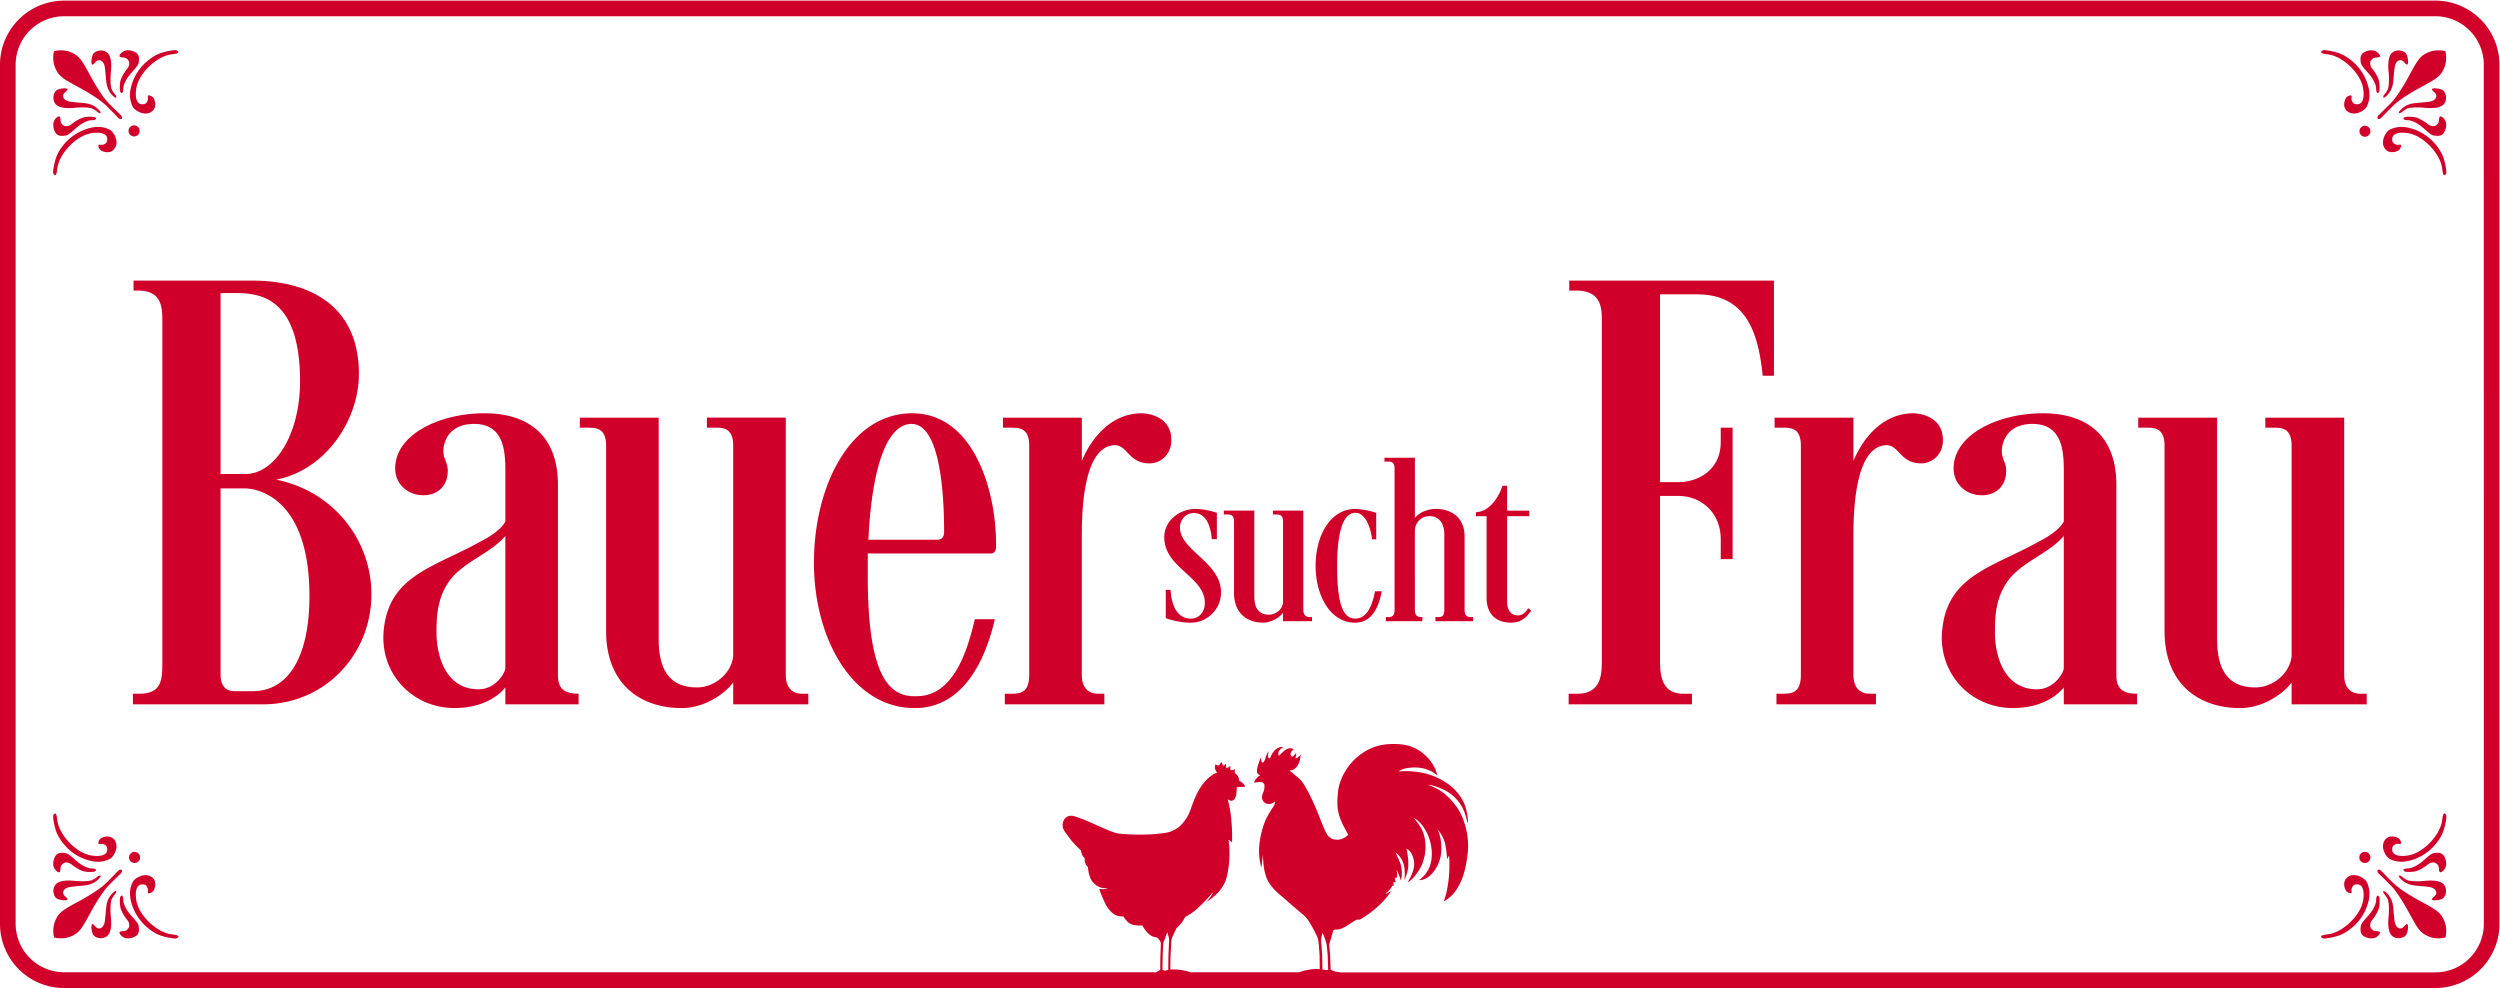
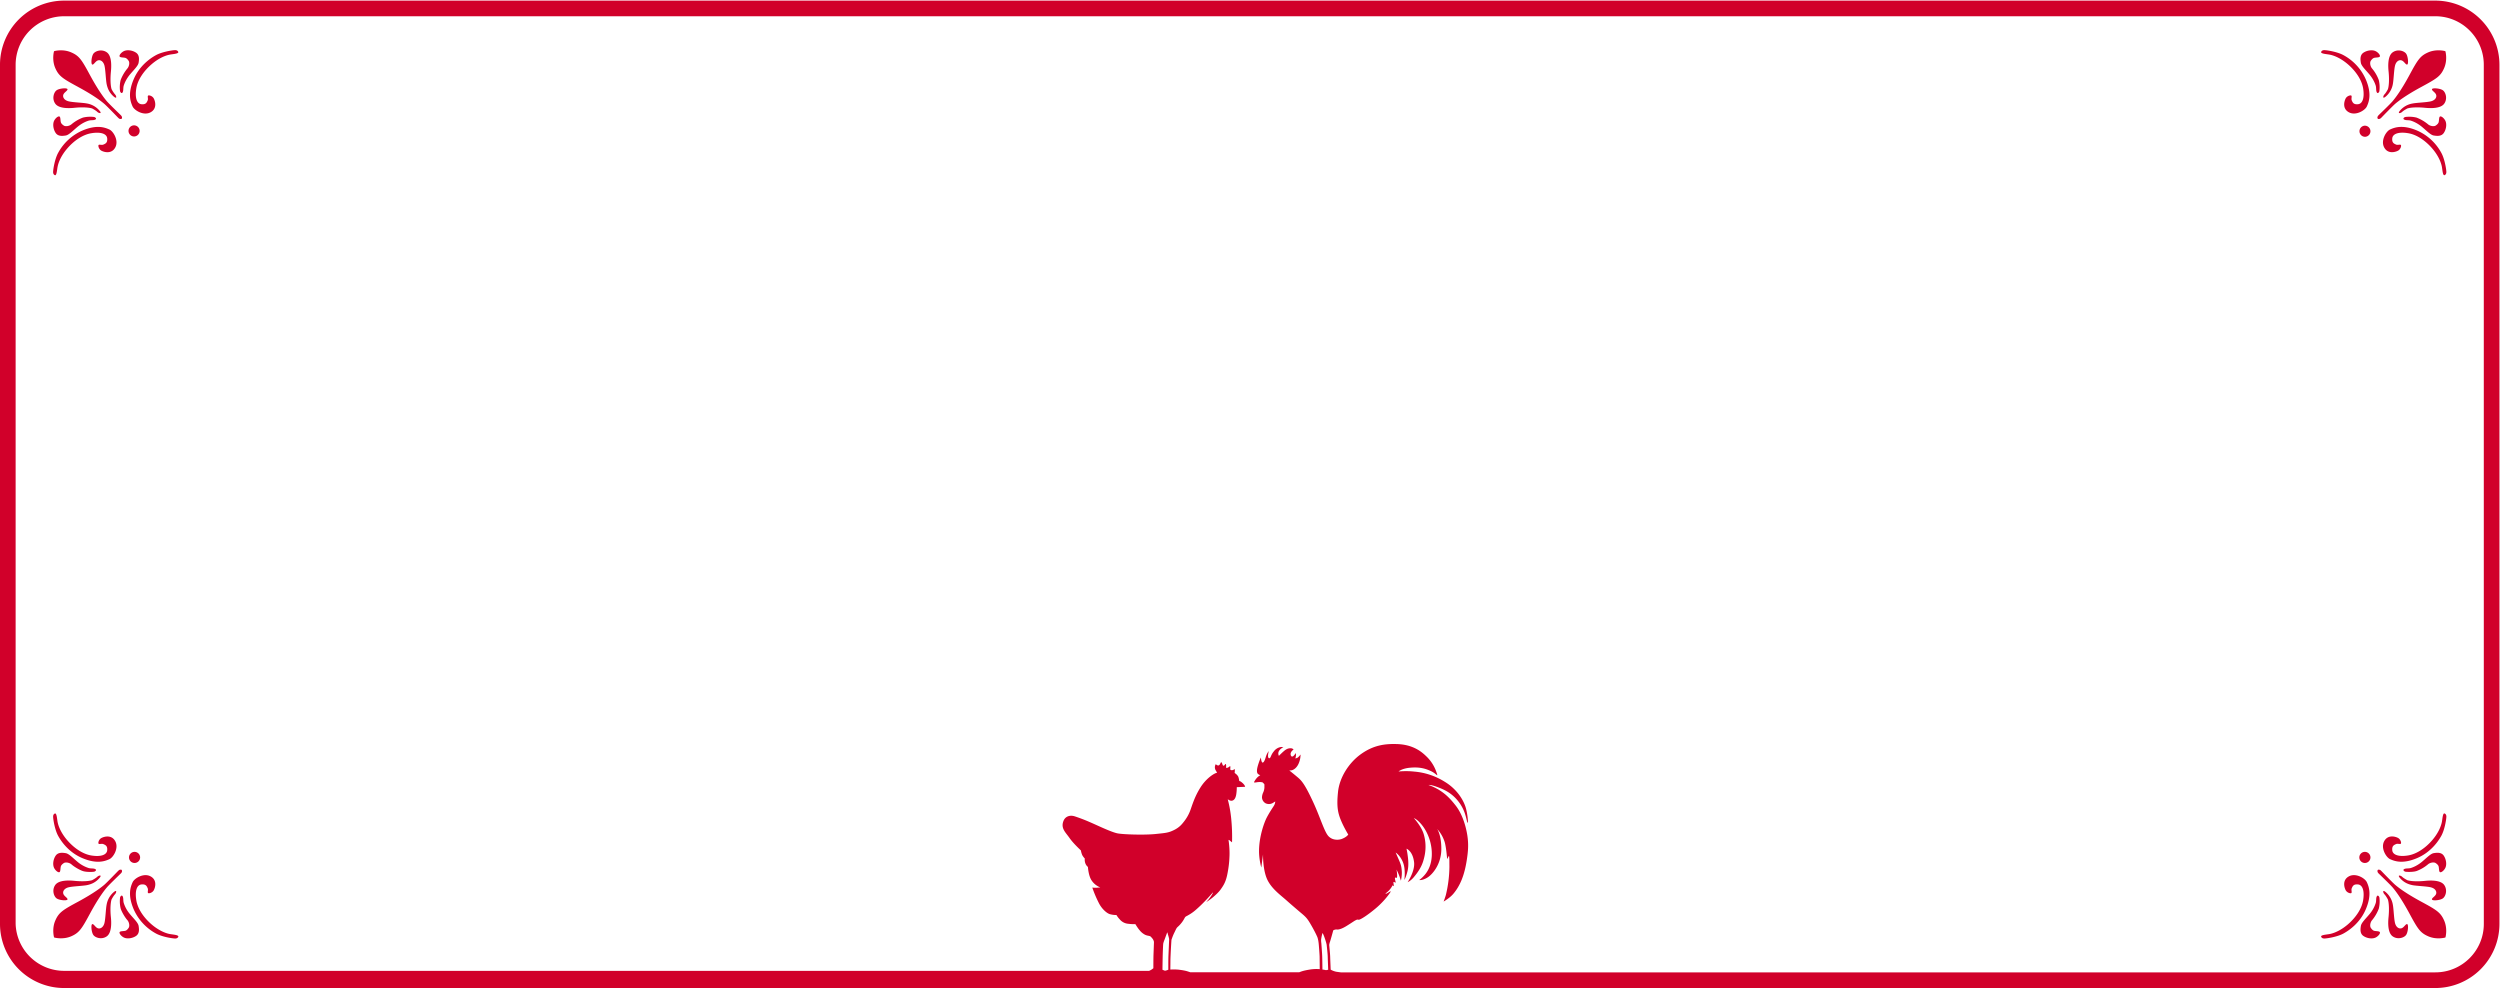
<svg xmlns="http://www.w3.org/2000/svg" fill="none" viewBox="0 -0.03 121.53 48.05">
  <g fill="#D1002A" clip-path="url(#a)">
    <path d="M118.821 39.511c-.078.011-.088.274-.118.423-.051.25-.202.571-.47.882-.315.365-.739.667-1.166.738-.473.079-.753-.033-.774-.247-.021-.215.079-.259.187-.306.075-.032.183.015.225-.014s0-.208-.128-.28c-.129-.072-.498-.179-.678.158-.179.337.097.782.283.868.236.109.624.244 1.313-.047.661-.28 1.025-.8 1.182-1.086.159-.287.237-.76.245-.918.007-.157-.101-.17-.101-.17m-.512 1.931c-.154.025-.348.233-.567.416s-.426.269-.542.305c-.114.036-.236.007-.326.053-.089.046 0 .111.047.126s.37.028.548-.029a1.9 1.9 0 0 0 .552-.32c.107-.096.287-.121.37-.075 0 0 .118.068.15.154.033.086.011.27.075.295.065.025.194-.084.254-.204.083-.165.043-.427-.075-.599s-.332-.147-.486-.122m-.086 2.252c.017.072.376.047.52-.047.144-.093.247-.412.075-.656-.176-.25-.686-.228-.946-.2-.315.032-.66.025-.846-.033 0 0-.179-.094-.251-.165s-.262-.115-.097.072c.169.19.365.287.602.334.209.041.699.053.899.108.201.053.287.197.244.32-.042.12-.218.195-.2.267m-.527.104c-.756-.409-1.111-.688-1.255-.81s-.62-.62-.684-.684l-.026-.023q-.019-.021-.04-.027c-.067-.014-.089-.014-.107.015-.012.02-.018.054 0 .095l.001.004a.1.1 0 0 0 .019.032q.01.014.023.027c.064.064.563.541.685.684s.401.498.81 1.255c.408.756.526.95.928 1.122s.804.06.804.06l.017-.006.009-.012s.111-.401-.061-.803c-.173-.401-.366-.52-1.123-.929m-2.64-.945c-.086-.187-.531-.463-.868-.284s-.229.548-.158.678c.072.129.251.172.279.129s-.018-.15.014-.226c.047-.108.09-.208.306-.186.214.021.325.3.247.774-.071.426-.373.849-.738 1.165-.311.268-.631.42-.882.47-.149.03-.412.039-.423.119 0 0 .014.107.172.1.158-.008.632-.086.918-.244s.807-.521 1.086-1.183c.291-.689.156-1.077.047-1.312m.341 2.359c-.086-.033-.154-.15-.154-.15-.046-.084-.021-.263.076-.37a2 2 0 0 0 .319-.552 1.5 1.5 0 0 0 .028-.548c-.014-.047-.078-.136-.125-.047s-.017.212-.053.326a1.6 1.6 0 0 1-.306.542c-.183.219-.39.412-.415.567-.025.153-.05.37.122.487.172.119.434.158.599.075.121-.06.229-.19.203-.255-.026-.064-.208-.044-.294-.075m1.62-.32c-.072-.017-.147.158-.269.2s-.265-.042-.319-.243-.067-.692-.108-.9a1.03 1.03 0 0 0-.334-.602c-.187-.165-.144.026-.072.098s.165.25.165.25c.058.187.064.531.033.846-.028.262-.051.77.2.946.244.173.563.068.656-.075.095-.144.12-.502.048-.52m-2.032-3.511a.27.27 0 1 0 0 .538.27.27 0 0 0 0-.538m2.51-35.068c-.688-.29-1.076-.156-1.313-.047-.186.086-.462.53-.283.868s.548.229.678.158c.128-.072.172-.25.128-.28-.042-.029-.15.018-.225-.014-.108-.047-.208-.09-.187-.306.022-.214.301-.326.774-.247.427.07.85.373 1.166.738.268.31.419.631.47.882.029.149.039.412.118.423 0 0 .108-.015.101-.173-.008-.158-.086-.63-.245-.917a2.47 2.47 0 0 0-1.182-1.085m-.621-.531c.09.047.212.017.326.053s.323.122.542.306c.219.183.412.39.567.415.153.025.369.05.487-.122.119-.172.158-.434.075-.599-.06-.12-.189-.229-.254-.203-.064.025-.042.208-.075.294s-.15.154-.15.154c-.083.046-.263.021-.37-.076a2 2 0 0 0-.551-.319 1.5 1.5 0 0 0-.549-.028c-.048.014-.137.078-.048.125m1.306-.89c-.2.054-.691.067-.899.108a1.03 1.03 0 0 0-.602.334c-.165.187.025.144.097.072s.251-.165.251-.165c.186-.058.531-.064.846-.033.262.027.769.05.946-.2.172-.244.068-.563-.075-.656s-.502-.12-.52-.047c-.018.072.158.147.2.269.043.121-.043.265-.244.318m-2.554.681-.023.026a.1.1 0 0 0-.019.033l-.001.003a.1.1 0 0 0 0 .096c.017.028.039.028.107.014a.4.4 0 0 0 .066-.049c.064-.064.542-.562.684-.685.144-.122.499-.4 1.255-.81.757-.408.951-.526 1.122-.928.172-.401.061-.804.061-.804l-.009-.012-.017-.006s-.401-.111-.804.06c-.401.173-.52.366-.928 1.123-.409.756-.688 1.11-.81 1.254-.121.144-.62.62-.684.685m-2.37-2.947c.251.05.571.202.882.47.365.315.667.74.738 1.165.078.473-.033.754-.247.774-.215.022-.259-.078-.306-.186-.032-.075.014-.183-.014-.226-.028-.042-.208 0-.279.129s-.179.498.158.678c.337.179.782-.097.868-.284.109-.235.244-.623-.047-1.312a2.47 2.47 0 0 0-1.086-1.183c-.286-.158-.76-.236-.918-.244s-.172.1-.172.1c.011.08.274.09.423.12m1.925.959c.184.22.27.427.306.542s.007.237.053.326c.047.09.111 0 .125-.047a1.5 1.5 0 0 0-.028-.548 1.9 1.9 0 0 0-.319-.552c-.097-.106-.122-.286-.076-.37 0 0 .069-.118.154-.15.086-.032.269-.01.294-.075.026-.064-.083-.194-.203-.254-.165-.083-.427-.042-.599.075-.172.12-.147.334-.122.488s.233.347.415.565m.807 1.066a1.03 1.03 0 0 0 .334-.602c.041-.21.053-.699.108-.9.053-.2.197-.286.319-.244.122.043.197.22.269.2.072-.017.047-.375-.047-.52-.093-.143-.412-.247-.656-.074-.251.176-.228.685-.2.946.032.315.025.66-.033.846 0 0-.093.179-.165.25s-.115.263.071.098m-1.003 1.427a.27.27 0 1 0 0 .539.27.27 0 0 0 0-.538M4.01 41.687c.687.29 1.075.156 1.312.047.186-.086.462-.53.283-.867s-.548-.23-.678-.158c-.13.07-.172.25-.128.28.042.028.15-.019.225.014.108.047.208.09.187.305-.022.215-.301.326-.774.248-.427-.071-.85-.373-1.166-.738-.268-.311-.42-.632-.47-.882-.029-.15-.039-.412-.118-.423 0 0-.108.014-.1.172s.086.631.244.918c.157.285.52.805 1.182 1.084m-1.122.682c.064-.026.042-.209.075-.295s.15-.154.15-.154c.083-.046.263-.021.37.076.111.101.382.265.552.32.179.057.501.042.548.027.047-.014.136-.078.047-.125s-.212-.017-.326-.053a1.6 1.6 0 0 1-.542-.306c-.219-.183-.412-.39-.567-.415-.153-.025-.37-.05-.487.122-.119.172-.158.434-.075.599.06.12.19.229.255.203m.436.739c.2-.054.691-.067.9-.108.236-.047.433-.144.602-.334.166-.187-.025-.144-.097-.072s-.25.165-.25.165c-.187.058-.531.064-.846.033-.262-.028-.77-.05-.946.2-.173.244-.07.563.075.657.144.093.501.118.52.046.017-.072-.158-.147-.2-.269-.044-.12.042-.264.242-.318m2.555-.681L5.9 42.4a.1.1 0 0 0 .02-.033v-.003a.1.1 0 0 0 0-.096c-.017-.028-.039-.028-.107-.014a.1.1 0 0 0-.04.026l-.026.023c-.064.064-.542.563-.684.685-.144.122-.499.4-1.255.81-.757.408-.95.526-1.122.928-.172.401-.06.804-.06.804l.008.012.017.006s.401.111.804-.06c.4-.173.52-.366.928-1.123.41-.756.688-1.11.81-1.254.121-.143.62-.62.684-.685m2.37 2.948c-.25-.05-.57-.202-.882-.47-.365-.315-.667-.74-.738-1.165-.078-.473.033-.754.248-.774.215-.022.258.078.305.186.033.075-.014.183.014.226.029.042.208 0 .28-.129.072-.128.18-.498-.158-.678-.336-.179-.781.097-.867.283-.11.236-.245.624.047 1.313a2.48 2.48 0 0 0 1.085 1.183c.287.158.76.236.918.244.158.007.172-.1.172-.1-.012-.08-.274-.09-.424-.12m-1.925-.96a1.6 1.6 0 0 1-.305-.542c-.036-.114-.008-.237-.053-.326-.047-.09-.112 0-.126.047a1.5 1.5 0 0 0 .029.548c.054.171.218.442.319.552.097.107.122.286.075.37 0 0-.067.118-.153.15-.087.032-.27.01-.295.075-.025.064.084.194.204.255.165.083.426.043.598-.075.173-.119.148-.334.123-.487-.025-.155-.234-.348-.416-.567m-.806-1.064a1.03 1.03 0 0 0-.333.601c-.042.21-.054.699-.108.9-.054.2-.198.286-.32.244-.122-.043-.197-.22-.27-.2-.071.017-.046.375.048.52.094.143.412.247.656.074.25-.176.228-.685.2-.946-.032-.315-.024-.66.033-.846 0 0 .094-.178.165-.25s.117-.264-.07-.097m1.001-1.429a.27.27 0 1 0 0-.538.27.27 0 0 0 0 .538M2.683 8.49c.078-.011.088-.274.119-.423.05-.251.201-.572.47-.882.314-.365.738-.667 1.165-.738.473-.079.753.032.774.247s-.079.259-.187.305c-.075.033-.183-.014-.225.015s0 .208.128.28c.129.072.498.179.678-.158.179-.337-.097-.782-.283-.868-.236-.109-.624-.244-1.313.047A2.47 2.47 0 0 0 2.827 7.4c-.158.286-.237.76-.245.917-.007.157.1.172.1.172m.513-1.932c.154-.025.348-.233.567-.415.219-.184.426-.27.542-.306.114-.036.236-.007.326-.053.089-.047 0-.111-.047-.125a1.5 1.5 0 0 0-.549.028 1.9 1.9 0 0 0-.551.32c-.107.096-.287.121-.37.075 0 0-.119-.068-.15-.154-.033-.086-.011-.27-.075-.294-.065-.026-.194.083-.255.203-.083.165-.043.427.075.599s.333.147.487.122m.085-2.251c-.017-.072-.375-.047-.52.047-.143.093-.247.412-.074.656.176.25.685.228.946.2.315-.032.66-.025.846.033 0 0 .178.094.25.165s.263.115.097-.072A1.03 1.03 0 0 0 4.223 5c-.21-.041-.7-.053-.9-.108-.2-.053-.286-.197-.244-.32.044-.12.22-.195.202-.267m.527-.102c.757.408 1.112.687 1.255.81.144.122.62.62.684.684l.026.023q.02.021.04.026c.067.014.09.014.108-.014.012-.02.017-.055 0-.096l-.001-.003a.3.3 0 0 0-.043-.059c-.064-.064-.562-.542-.685-.685-.122-.144-.4-.498-.81-1.254-.408-.757-.526-.951-.928-1.122-.401-.172-.804-.061-.804-.061l-.017.006-.009.012s-.111.401.061.804c.174.4.368.52 1.123.928m2.64.946c.086.186.53.462.868.283.336-.179.229-.548.158-.678-.072-.129-.251-.172-.28-.129s.018.15-.015.226c-.047.108-.09.208-.305.186s-.326-.3-.247-.774c.07-.426.372-.849.738-1.165.31-.268.63-.42.882-.47.149-.03.412-.039.422-.119 0 0-.014-.108-.172-.1s-.63.086-.918.244c-.286.158-.806.521-1.085 1.183-.29.689-.155 1.077-.046 1.313m-.342-2.36c.087.033.154.15.154.15.047.084.022.263-.075.37a2 2 0 0 0-.32.552 1.5 1.5 0 0 0-.028.548c.014.047.079.136.126.047.046-.09.017-.211.053-.326.036-.114.122-.322.305-.542.183-.219.39-.412.417-.566.025-.154.05-.37-.122-.488-.173-.119-.434-.158-.599-.075-.12.06-.229.19-.204.254s.207.044.293.076m-1.619.32c.071.018.147-.158.269-.2s.265.042.32.244c.053.2.066.69.107.899.047.237.144.434.334.602.187.165.144-.025.072-.097a1.4 1.4 0 0 1-.165-.251c-.058-.186-.064-.53-.033-.846.026-.262.05-.77-.2-.946-.244-.172-.563-.068-.656.075s-.12.502-.048.52m2.3 3.242a.27.27 0 1 0-.539 0 .27.27 0 0 0 .539 0" />
-     <path d="M118.387 0H3.117A3.12 3.12 0 0 0 0 3.117v41.766A3.12 3.12 0 0 0 3.117 48h115.269a3.12 3.12 0 0 0 3.117-3.117V3.117A3.12 3.12 0 0 0 118.387 0M56.794 47.107v.004l-.09.032-.066.015-.004.002-.124-.047v-.005c0-.052.007-.516.01-.628.001-.113.018-.549.026-.626.01-.078.057-.18.1-.301.034-.097.076-.206.09-.248.002-.006.015-.005.016 0 .002.006.015.068.04.146.023.072.038.146.04.154l.002.015c0 .004-.026.658-.035.843-.006.179-.005.595-.005.644m7.432-1.495c.019-.126.05-.241.057-.273h.017c.069.116.183.486.192.564s.05.46.051.573c.002.11.022.58.022.632l.003.004-.109.02q-.012-.004-.027-.006l-.07-.014s-.03-.006-.077-.011c0-.07-.005-.471-.01-.618-.004-.163-.038-.592-.04-.633-.002-.037-.023-.141-.009-.238m56.517-.729c0 1.3-1.056 2.356-2.356 2.356H65.182l-.207-.028a.9.9 0 0 1-.289-.106c0-.052-.02-.475-.024-.628-.004-.162-.045-.53-.046-.571a.7.7 0 0 1 .036-.148c.019-.054.14-.479.15-.526l.01-.032c.027-.031.138-.05.152-.048.017.003.145.045.48-.16.283-.174.39-.256.45-.283.05-.023.075-.048.147-.028.063.016.413-.198.847-.563.242-.203.472-.46.596-.627.317-.42-.084-.01-.133-.085-.004-.006.05-.035.121-.101.148-.135.223-.297.223-.297l.068.04s-.045-.218-.012-.206l.104.035s-.069-.22-.035-.242c.035-.023.035.035.08 0 .046-.035-.011-.393-.011-.393s.05.104.108.242c.058.139.103.299.103.299s.06-.236.044-.458c-.018-.244-.04-.32-.147-.567l-.152-.345s.242.151.372.519c.118.332.052.813.052.813s.069-.093.152-.424c.08-.32.021-.67 0-.831-.019-.134-.048-.263-.048-.263s.303.108.368.658c.052.432-.313.97-.313.97s.142-.058.29-.232c.216-.255.375-.502.461-.773.096-.301.197-.775.028-1.338-.115-.383-.478-.773-.478-.773s.143.037.369.306c.247.294.466.755.501 1.291.052.802-.341 1.17-.426 1.257a1.5 1.5 0 0 1-.183.158h.067s.162-.005.363-.142c.213-.142.646-.622.646-1.372 0-.586-.144-.88-.203-.971.132.15.265.334.359.617.081.246.126.85.126.85l.086-.161s.023.012.023.265c0 .254.009.276-.012.611a6 6 0 0 1-.158 1.026c-.033.122-.11.323-.11.323s.296-.168.475-.38c.328-.39.542-.9.657-1.678.052-.347.095-.712.015-1.196-.081-.484-.257-1.017-.55-1.399-.271-.35-.495-.567-.782-.75-.291-.184-.55-.263-.55-.263s.094-.026.407.089c.307.112.56.232.802.448.206.184.426.464.55.818.077.22.123.457.123.457s.037.079.033-.077a3 3 0 0 0-.074-.515c-.082-.399-.41-.994-1.06-1.383a3.3 3.3 0 0 0-1.483-.49c-.39-.044-.755-.004-.755-.004s.161-.144.541-.182c.438-.043.695.026.903.107.207.08.292.148.375.213.063.05.1.103.017-.124a1.9 1.9 0 0 0-.51-.775c-.283-.275-.71-.554-1.415-.573-.587-.017-1.13.058-1.73.484s-1.05 1.144-1.122 1.844c-.076.72-.005 1.03.151 1.401.14.333.346.67.346.67s-.066.117-.309.212a.67.67 0 0 1-.354.028.54.54 0 0 1-.3-.162c-.2-.216-.397-.905-.723-1.613-.457-.995-.609-1.111-.817-1.285a15 15 0 0 0-.328-.268l-.033-.037s.097.037.231-.05c.18-.116.255-.336.287-.474s.026-.242.026-.242-.063.09-.12.137a.24.24 0 0 1-.122.05h-.016s.021-.026.031-.096c.016-.101-.006-.162-.006-.162s-.017.034-.061.09c-.04.05-.085.087-.122.08-.06-.009-.081-.12-.055-.184.045-.111.133-.15.133-.15s-.032-.06-.12-.067a.4.4 0 0 0-.252.064c-.103.058-.34.303-.34.303s-.051-.082-.02-.184c.044-.144.237-.239.237-.239s-.093-.017-.172.005a.53.53 0 0 0-.288.195c-.158.186-.147.323-.218.339-.033.007-.06-.018-.068-.093-.008-.088.035-.254.035-.254s-.09.102-.144.286c-.046.163-.083.219-.106.245-.026.03-.065.052-.095-.023-.032-.077-.035-.198-.035-.198s-.041.067-.116.29c-.068.208-.098.355-.063.459.025.075.123.1.146.116a.5.5 0 0 0-.115.08c-.107.092-.182.24-.182.24l-.005.014c0 .04.12.005.196-.001.13-.011.175.003.223.016l.075.076s.01.004.01.067l-.001.122a.7.7 0 0 1-.057.22.6.6 0 0 0-.06.23.34.34 0 0 0 .182.302c.084.037.21.059.346-.02l.115-.072s.005.103-.073.222c-.076.117-.214.324-.334.551-.127.242-.371.912-.38 1.61-.006.426.11.83.11.83l.085-.645s-.023.795.231 1.28c.225.426.63.711.905.957.207.184.242.213.565.49s.403.317.587.628c.185.312.294.542.294.542l.058.126c.043.121.056.238.065.316s.043.521.045.635l.007.61a2 2 0 0 0-.477.018c-.346.056-.438.103-.516.13l-.006.003h-5.293l-.059-.02c-.073-.022-.16-.062-.481-.103a2.4 2.4 0 0 0-.429-.008l-.003-.001V47.1c0-.047.006-.423.005-.498a31 31 0 0 1 .05-.945s.065-.197.131-.33c.053-.103.093-.206.136-.26.038-.048.104-.082.242-.261.076-.1.126-.202.14-.226.034-.06.08-.07.128-.098.05-.03.206-.109.387-.265a7 7 0 0 0 .47-.447c.128-.13.31-.338.372-.408.006-.007.015 0 .011.008-.02.046-.073.135-.127.212-.118.166-.188.219-.188.219s-.008.01.007.005c.081-.029.507-.346.689-.607.13-.186.254-.36.331-.797a5 5 0 0 0 .09-.77c.023-.406-.044-.821-.044-.821s-.001-.008.004-.01c.006-.002.02-.005.062.033.032.03.078.064.096.078.005.004.008 0 .008-.003a9 9 0 0 0-.042-1.161 6 6 0 0 0-.164-.913q0-.008.007-.006c.03.023.108.076.189.066.105-.016.182-.11.214-.306.028-.177.026-.32.026-.349q0-.004.004-.004l.395-.018q.003 0 .004-.004l.001-.004c0-.006 0-.027-.041-.087a.6.6 0 0 0-.107-.11c-.088-.075-.113-.07-.13-.073q-.006-.003-.006-.008c-.005-.033-.023-.185-.071-.246-.067-.087-.11-.108-.153-.142 0 0 .009-.06.009-.095 0-.027.001-.065-.001-.077-.002-.008-.008-.017-.023-.008-.014.008-.028.024-.066.037-.068.023-.12.001-.13-.025-.006-.017.013-.13 0-.152-.009-.013-.019-.013-.04.008a.25.25 0 0 1-.104.061c-.02.006-.048.012-.058-.005-.006-.011.001-.057.001-.083 0-.022-.003-.096-.03-.096-.025 0-.035.063-.082.08-.041.017-.058-.03-.066-.056-.01-.026-.022-.068-.035-.09s-.035-.022-.052.004c-.014.023-.042.125-.114.134-.056.006-.105-.052-.13-.058-.003 0-.008.015-.01.018l-.021.056a.3.3 0 0 0 .003.154c.018.069.1.173.094.182l-.004.002c-.14.027-.517.268-.793.7-.312.487-.425.932-.52 1.173a2 2 0 0 1-.309.524c-.083.106-.2.252-.44.375-.292.15-.426.154-.928.206-.52.054-1.51.025-1.821-.027-.312-.052-1.049-.417-1.39-.56a8 8 0 0 0-.726-.276c-.231-.069-.444.012-.529.215-.155.37.098.565.292.846.176.254.526.577.547.598l.002.002a1 1 0 0 0 .066.227.8.8 0 0 0 .124.167.5.5 0 0 0 .035.253.4.4 0 0 0 .115.154l.002.004c.002.034.031.423.169.637a.88.88 0 0 0 .433.355c.085.032.247.043.336.052.006 0 .006.016 0 .016q-.08.01-.19.017c-.08.004-.167-.006-.191-.007q-.006 0-.005.007c.017.05.125.374.323.758.139.269.365.472.52.524a1.2 1.2 0 0 0 .33.045 1 1 0 0 0 .154.205.6.6 0 0 0 .42.22 2 2 0 0 0 .343.016c.014.023.125.21.22.313a.8.8 0 0 0 .257.207c.105.048.185.044.242.07.035.017.06.054.091.088.035.037.098.13.094.213l-.023.625c-.004.153-.006.575-.005.624v.004c-.008.007-.1.088-.209.128H3.117A2.36 2.36 0 0 1 .76 44.877V3.117A2.36 2.36 0 0 1 3.117.76h115.269c1.3 0 2.356 1.056 2.356 2.356z" />
-     <path d="M13.43 23.286c2.373-.457 4.017-2.86 4.017-5.142 0-3.256-2.312-4.534-5.203-4.534H6.492v.487h.244c1.156 0 1.156.882 1.156 1.491V32.08c0 .913 0 1.613-1.126 1.613h-.304v.516h6.329c2.981 0 5.264-2.403 5.264-5.355 0-2.587-1.795-4.99-4.625-5.568m-2.708-9.068h.76c1.188 0 3.104.243 3.104 4.29 0 2.618-1.247 4.504-2.646 4.504h-1.218zm1.552 19.353h-.822c-.243 0-.73-.031-.73-.822v-9.037h1.157c.791 0 3.164.608 3.164 5.233 0 2.77-.913 4.626-2.769 4.626m14.848-.791v-9.251c0-2.434-1.49-3.469-3.56-3.469-2.252 0-4.352 1.065-4.352 2.677 0 .822.67 1.308 1.37 1.308s1.187-.456 1.187-1.187c0-.426-.213-.547-.213-.973 0-.396.243-1.308 1.491-1.308 1.43 0 1.522 1.277 1.522 2.281v2.465c-.273.518-1.156.943-1.156.943-2.373 1.339-4.687 1.673-4.777 4.686 0 1.947 1.522 3.438 3.468 3.438 1.035 0 1.947-.365 2.465-1.004v.822h3.56v-.516c-.731 0-1.005-.274-1.005-.913m-2.556-.305c-.06.304-.518 1.004-1.308 1.004-1.552 0-2.038-1.552-2.038-2.769 0-.7 0-1.887.881-2.8.761-.76 1.826-1.125 2.465-1.886zm13.632.306V20.272h-3.834v.487h.396c.426 0 .882.03.882.882v10.224c-.092.852-.913 1.521-1.765 1.521-1.43 0-1.857-1.004-1.857-2.342v-10.77h-3.833v.487h.395c.427 0 .882.03.882.882v9.006c0 2.526 1.612 3.742 3.683 3.742 1.126 0 2.13-.73 2.495-1.247v1.065h3.651v-.516h-.304c-.456-.002-.791-.275-.791-.914m9.95-5.903c.273 0 .273-.243.273-.456 0-2.678-1.126-6.36-4.077-6.36-3.012 0-4.777 3.53-4.777 7.272 0 3.652 1.857 7.06 4.9 7.06 2.342 0 3.437-2.313 3.894-4.322h-.973c-.365 1.553-1.035 3.743-2.83 3.743h-.122c-1.278 0-2.252-1.126-2.252-5.812v-1.126zm-3.834-6.298c1.338 0 1.581 3.164 1.581 5.233 0 .244-.091.396-.334.396h-3.347c.183-3.835 1.005-5.63 2.1-5.63m12.627.791c0-1.308-1.43-1.308-1.43-1.308-1.43 0-2.404 1.096-2.921 2.312v-2.1h-3.834v.488h.396c.426 0 .881.03.881.882v11.137c0 .853-.426.913-.852.913h-.335v.516h4.838v-.516h-.304c-.457 0-.791-.274-.791-.913v-6.755c0-1.308.091-4.382 1.612-4.412.608 0 .67.883 1.673.883.55 0 1.067-.427 1.067-1.127m.419 4.247c0-.317.223-.704.68-.704.657 0 .833.775.869 1.268h.246v-1.28a3.4 3.4 0 0 0-1.044-.188c-.751 0-1.514.552-1.514 1.374 0 1.502 1.972 1.913 1.972 3.193 0 .423-.259.763-.68.763-.845 0-.963-1.021-.986-1.396h-.234v1.373c.128.059.669.223 1.22.223.764 0 1.468-.622 1.468-1.479-.001-1.457-1.997-2.032-1.997-3.147m5.997 4.002v-4.824h-1.479v.188h.153c.164 0 .34.011.34.34v3.944c-.035.328-.352.586-.68.586-.552 0-.717-.387-.717-.904v-4.154h-1.479v.188h.153c.164 0 .34.011.34.34v3.474c0 .974.622 1.443 1.42 1.443.434 0 .822-.281.963-.48v.41h1.408v-.2h-.118c-.175 0-.304-.105-.304-.351m2.523.423c-.54 0-.88-.564-.88-2.536 0-1.925.376-2.605.891-2.605.576 0 .775.974.81 1.29h.2V24.9a3.6 3.6 0 0 0-1.022-.188c-1.209 0-1.925 1.291-1.925 2.77 0 1.42.704 2.758 1.913 2.758.88 0 1.174-.844 1.303-1.526h-.328c-.094.482-.304 1.327-.962 1.327m5.317-.424V26.06c0-.939-.645-1.35-1.397-1.35-.41 0-.844.188-1.02.446v-2.934H67.3v.187h.153c.164 0 .34.012.34.34v6.867c0 .328-.165.352-.329.352h-.093v.2h1.772v-.2h-.059c-.2 0-.305-.106-.305-.352V25.79c0-.434.328-.729.704-.729.517 0 .728.4.728.892v3.662c0 .328-.14.352-.305.352h-.128v.2h1.831v-.2h-.118c-.2 0-.294-.105-.294-.351m2.606.271c-.352 0-.54-.247-.54-.68v-4.144h1.08v-.27h-1.08v-1.209h-.223c-.177.517-.458.916-.81 1.138-.14.094-.317.129-.48.153v.187h.516v3.967c0 .857.528 1.209 1.185 1.209.41 0 .704-.165.985-.587l-.153-.117c-.152.294-.374.353-.48.353m2.818-15.791c1.247 0 1.247.882 1.247 1.491V32.08c0 .67-.03 1.613-1.187 1.613h-.426v.516h5.994v-.516h-.426c-1.065 0-1.126-.943-1.126-1.613v-8.002h.882c1.126 0 2.069.822 2.069 2.1v.973h.578v-6.39h-.578v.7c0 1.308-1.035 1.947-2.07 1.947h-.881v-9.129h1.795c2.374 0 2.982 1.826 3.195 3.956h.548V13.61h-9.95v.487zm16.401 5.964c-1.43 0-2.404 1.096-2.922 2.312v-2.1h-3.833v.488h.395c.427 0 .882.03.882.882v11.137c0 .853-.426.913-.852.913h-.335v.516h4.838v-.516h-.304c-.457 0-.792-.274-.792-.913v-6.755c0-1.308.092-4.382 1.613-4.412.608 0 .669.883 1.673.883.547 0 1.065-.426 1.065-1.126.002-1.309-1.428-1.309-1.428-1.309m9.859 12.72v-9.251c0-2.434-1.491-3.469-3.56-3.469-2.252 0-4.352 1.065-4.352 2.677 0 .822.67 1.308 1.37 1.308s1.186-.456 1.186-1.187c0-.426-.212-.547-.212-.973 0-.396.243-1.308 1.491-1.308 1.431 0 1.522 1.277 1.522 2.281v2.465c-.274.518-1.157.943-1.157.943-2.373 1.339-4.686 1.673-4.776 4.686 0 1.947 1.521 3.438 3.468 3.438 1.035 0 1.947-.365 2.465-1.004v.822h3.56v-.516c-.731 0-1.005-.274-1.005-.913m-2.556-.305c-.061.304-.518 1.004-1.308 1.004-1.552 0-2.039-1.552-2.039-2.769 0-.7 0-1.887.882-2.8.761-.76 1.826-1.125 2.465-1.886zm14.726 1.736v-.517h-.304c-.456 0-.791-.274-.791-.913V20.273h-3.834v.487h.396c.426 0 .882.03.882.882v10.224c-.092.852-.913 1.521-1.765 1.521-1.43 0-1.857-1.004-1.857-2.342V20.274h-3.834v.487h.396c.426 0 .883.03.883.882v9.006c0 2.526 1.612 3.742 3.681 3.742 1.126 0 2.13-.73 2.496-1.247v1.065z" />
+     <path d="M118.387 0H3.117A3.12 3.12 0 0 0 0 3.117v41.766A3.12 3.12 0 0 0 3.117 48h115.269a3.12 3.12 0 0 0 3.117-3.117V3.117A3.12 3.12 0 0 0 118.387 0M56.794 47.107v.004l-.09.032-.066.015-.004.002-.124-.047v-.005c0-.052.007-.516.01-.628.001-.113.018-.549.026-.626.01-.078.057-.18.1-.301.034-.097.076-.206.09-.248.002-.006.015-.005.016 0 .002.006.015.068.04.146.023.072.038.146.04.154l.002.015c0 .004-.026.658-.035.843-.006.179-.005.595-.005.644m7.432-1.495c.019-.126.05-.241.057-.273h.017c.069.116.183.486.192.564s.05.46.051.573c.002.11.022.58.022.632l.003.004-.109.02q-.012-.004-.027-.006l-.07-.014s-.03-.006-.077-.011c0-.07-.005-.471-.01-.618-.004-.163-.038-.592-.04-.633-.002-.037-.023-.141-.009-.238m56.517-.729c0 1.3-1.056 2.356-2.356 2.356H65.182l-.207-.028a.9.9 0 0 1-.289-.106c0-.052-.02-.475-.024-.628-.004-.162-.045-.53-.046-.571a.7.7 0 0 1 .036-.148c.019-.054.14-.479.15-.526l.01-.032c.027-.031.138-.05.152-.048.017.003.145.045.48-.16.283-.174.39-.256.45-.283.05-.023.075-.048.147-.028.063.016.413-.198.847-.563.242-.203.472-.46.596-.627.317-.42-.084-.01-.133-.085-.004-.006.05-.035.121-.101.148-.135.223-.297.223-.297l.068.04s-.045-.218-.012-.206l.104.035s-.069-.22-.035-.242c.035-.023.035.035.08 0 .046-.035-.011-.393-.011-.393s.05.104.108.242c.058.139.103.299.103.299s.06-.236.044-.458c-.018-.244-.04-.32-.147-.567l-.152-.345s.242.151.372.519c.118.332.052.813.052.813s.069-.093.152-.424c.08-.32.021-.67 0-.831-.019-.134-.048-.263-.048-.263s.303.108.368.658c.052.432-.313.97-.313.97s.142-.058.29-.232c.216-.255.375-.502.461-.773.096-.301.197-.775.028-1.338-.115-.383-.478-.773-.478-.773s.143.037.369.306c.247.294.466.755.501 1.291.052.802-.341 1.17-.426 1.257a1.5 1.5 0 0 1-.183.158h.067s.162-.005.363-.142c.213-.142.646-.622.646-1.372 0-.586-.144-.88-.203-.971.132.15.265.334.359.617.081.246.126.85.126.85l.086-.161s.023.012.023.265c0 .254.009.276-.012.611a6 6 0 0 1-.158 1.026c-.033.122-.11.323-.11.323s.296-.168.475-.38c.328-.39.542-.9.657-1.678.052-.347.095-.712.015-1.196-.081-.484-.257-1.017-.55-1.399-.271-.35-.495-.567-.782-.75-.291-.184-.55-.263-.55-.263s.094-.026.407.089c.307.112.56.232.802.448.206.184.426.464.55.818.077.22.123.457.123.457s.037.079.033-.077a3 3 0 0 0-.074-.515c-.082-.399-.41-.994-1.06-1.383a3.3 3.3 0 0 0-1.483-.49c-.39-.044-.755-.004-.755-.004s.161-.144.541-.182c.438-.043.695.026.903.107.207.08.292.148.375.213.063.05.1.103.017-.124a1.9 1.9 0 0 0-.51-.775c-.283-.275-.71-.554-1.415-.573-.587-.017-1.13.058-1.73.484s-1.05 1.144-1.122 1.844c-.076.72-.005 1.03.151 1.401.14.333.346.67.346.67s-.066.117-.309.212a.67.67 0 0 1-.354.028.54.54 0 0 1-.3-.162c-.2-.216-.397-.905-.723-1.613-.457-.995-.609-1.111-.817-1.285a15 15 0 0 0-.328-.268l-.033-.037s.097.037.231-.05c.18-.116.255-.336.287-.474s.026-.242.026-.242-.063.09-.12.137a.24.24 0 0 1-.122.05h-.016s.021-.026.031-.096c.016-.101-.006-.162-.006-.162s-.017.034-.061.09c-.04.05-.085.087-.122.08-.06-.009-.081-.12-.055-.184.045-.111.133-.15.133-.15s-.032-.06-.12-.067a.4.4 0 0 0-.252.064c-.103.058-.34.303-.34.303s-.051-.082-.02-.184c.044-.144.237-.239.237-.239s-.093-.017-.172.005a.53.53 0 0 0-.288.195c-.158.186-.147.323-.218.339-.033.007-.06-.018-.068-.093-.008-.088.035-.254.035-.254s-.09.102-.144.286c-.046.163-.083.219-.106.245-.026.03-.065.052-.095-.023-.032-.077-.035-.198-.035-.198s-.041.067-.116.29c-.068.208-.098.355-.063.459.025.075.123.1.146.116a.5.5 0 0 0-.115.08c-.107.092-.182.24-.182.24l-.005.014c0 .04.12.005.196-.001.13-.011.175.003.223.016l.075.076s.01.004.01.067l-.001.122a.7.7 0 0 1-.057.22.6.6 0 0 0-.06.23.34.34 0 0 0 .182.302c.084.037.21.059.346-.02l.115-.072s.005.103-.073.222c-.076.117-.214.324-.334.551-.127.242-.371.912-.38 1.61-.006.426.11.83.11.83l.085-.645s-.023.795.231 1.28c.225.426.63.711.905.957.207.184.242.213.565.49s.403.317.587.628c.185.312.294.542.294.542l.058.126c.043.121.056.238.065.316s.043.521.045.635l.007.61a2 2 0 0 0-.477.018c-.346.056-.438.103-.516.13l-.006.003h-5.293l-.059-.02c-.073-.022-.16-.062-.481-.103a2.4 2.4 0 0 0-.429-.008l-.003-.001V47.1c0-.047.006-.423.005-.498a31 31 0 0 1 .05-.945s.065-.197.131-.33c.053-.103.093-.206.136-.26.038-.048.104-.082.242-.261.076-.1.126-.202.14-.226.034-.06.08-.07.128-.098.05-.03.206-.109.387-.265a7 7 0 0 0 .47-.447c.128-.13.31-.338.372-.408.006-.007.015 0 .011.008-.02.046-.073.135-.127.212-.118.166-.188.219-.188.219s-.008.01.007.005c.081-.029.507-.346.689-.607.13-.186.254-.36.331-.797a5 5 0 0 0 .09-.77c.023-.406-.044-.821-.044-.821s-.001-.008.004-.01c.006-.002.02-.005.062.033.032.03.078.064.096.078.005.004.008 0 .008-.003a9 9 0 0 0-.042-1.161 6 6 0 0 0-.164-.913q0-.008.007-.006c.03.023.108.076.189.066.105-.016.182-.11.214-.306.028-.177.026-.32.026-.349q0-.004.004-.004l.395-.018q.003 0 .004-.004l.001-.004c0-.006 0-.027-.041-.087a.6.6 0 0 0-.107-.11c-.088-.075-.113-.07-.13-.073q-.006-.003-.006-.008c-.005-.033-.023-.185-.071-.246-.067-.087-.11-.108-.153-.142 0 0 .009-.06.009-.095 0-.027.001-.065-.001-.077-.002-.008-.008-.017-.023-.008-.014.008-.028.024-.066.037-.068.023-.12.001-.13-.025-.006-.017.013-.13 0-.152-.009-.013-.019-.013-.04.008a.25.25 0 0 1-.104.061c-.02.006-.048.012-.058-.005-.006-.011.001-.057.001-.083 0-.022-.003-.096-.03-.096-.025 0-.035.063-.082.08-.041.017-.058-.03-.066-.056-.01-.026-.022-.068-.035-.09s-.035-.022-.052.004c-.014.023-.042.125-.114.134-.056.006-.105-.052-.13-.058-.003 0-.008.015-.01.018l-.021.056a.3.3 0 0 0 .003.154c.018.069.1.173.094.182l-.004.002c-.14.027-.517.268-.793.7-.312.487-.425.932-.52 1.173a2 2 0 0 1-.309.524c-.083.106-.2.252-.44.375-.292.15-.426.154-.928.206-.52.054-1.51.025-1.821-.027-.312-.052-1.049-.417-1.39-.56a8 8 0 0 0-.726-.276c-.231-.069-.444.012-.529.215-.155.37.098.565.292.846.176.254.526.577.547.598l.002.002a1 1 0 0 0 .066.227.8.8 0 0 0 .124.167.5.5 0 0 0 .035.253.4.4 0 0 0 .115.154l.002.004c.002.034.031.423.169.637a.88.88 0 0 0 .433.355q-.08.01-.19.017c-.08.004-.167-.006-.191-.007q-.006 0-.005.007c.017.05.125.374.323.758.139.269.365.472.52.524a1.2 1.2 0 0 0 .33.045 1 1 0 0 0 .154.205.6.6 0 0 0 .42.22 2 2 0 0 0 .343.016c.014.023.125.21.22.313a.8.8 0 0 0 .257.207c.105.048.185.044.242.07.035.017.06.054.091.088.035.037.098.13.094.213l-.023.625c-.004.153-.006.575-.005.624v.004c-.008.007-.1.088-.209.128H3.117A2.36 2.36 0 0 1 .76 44.877V3.117A2.36 2.36 0 0 1 3.117.76h115.269c1.3 0 2.356 1.056 2.356 2.356z" />
  </g>
</svg>